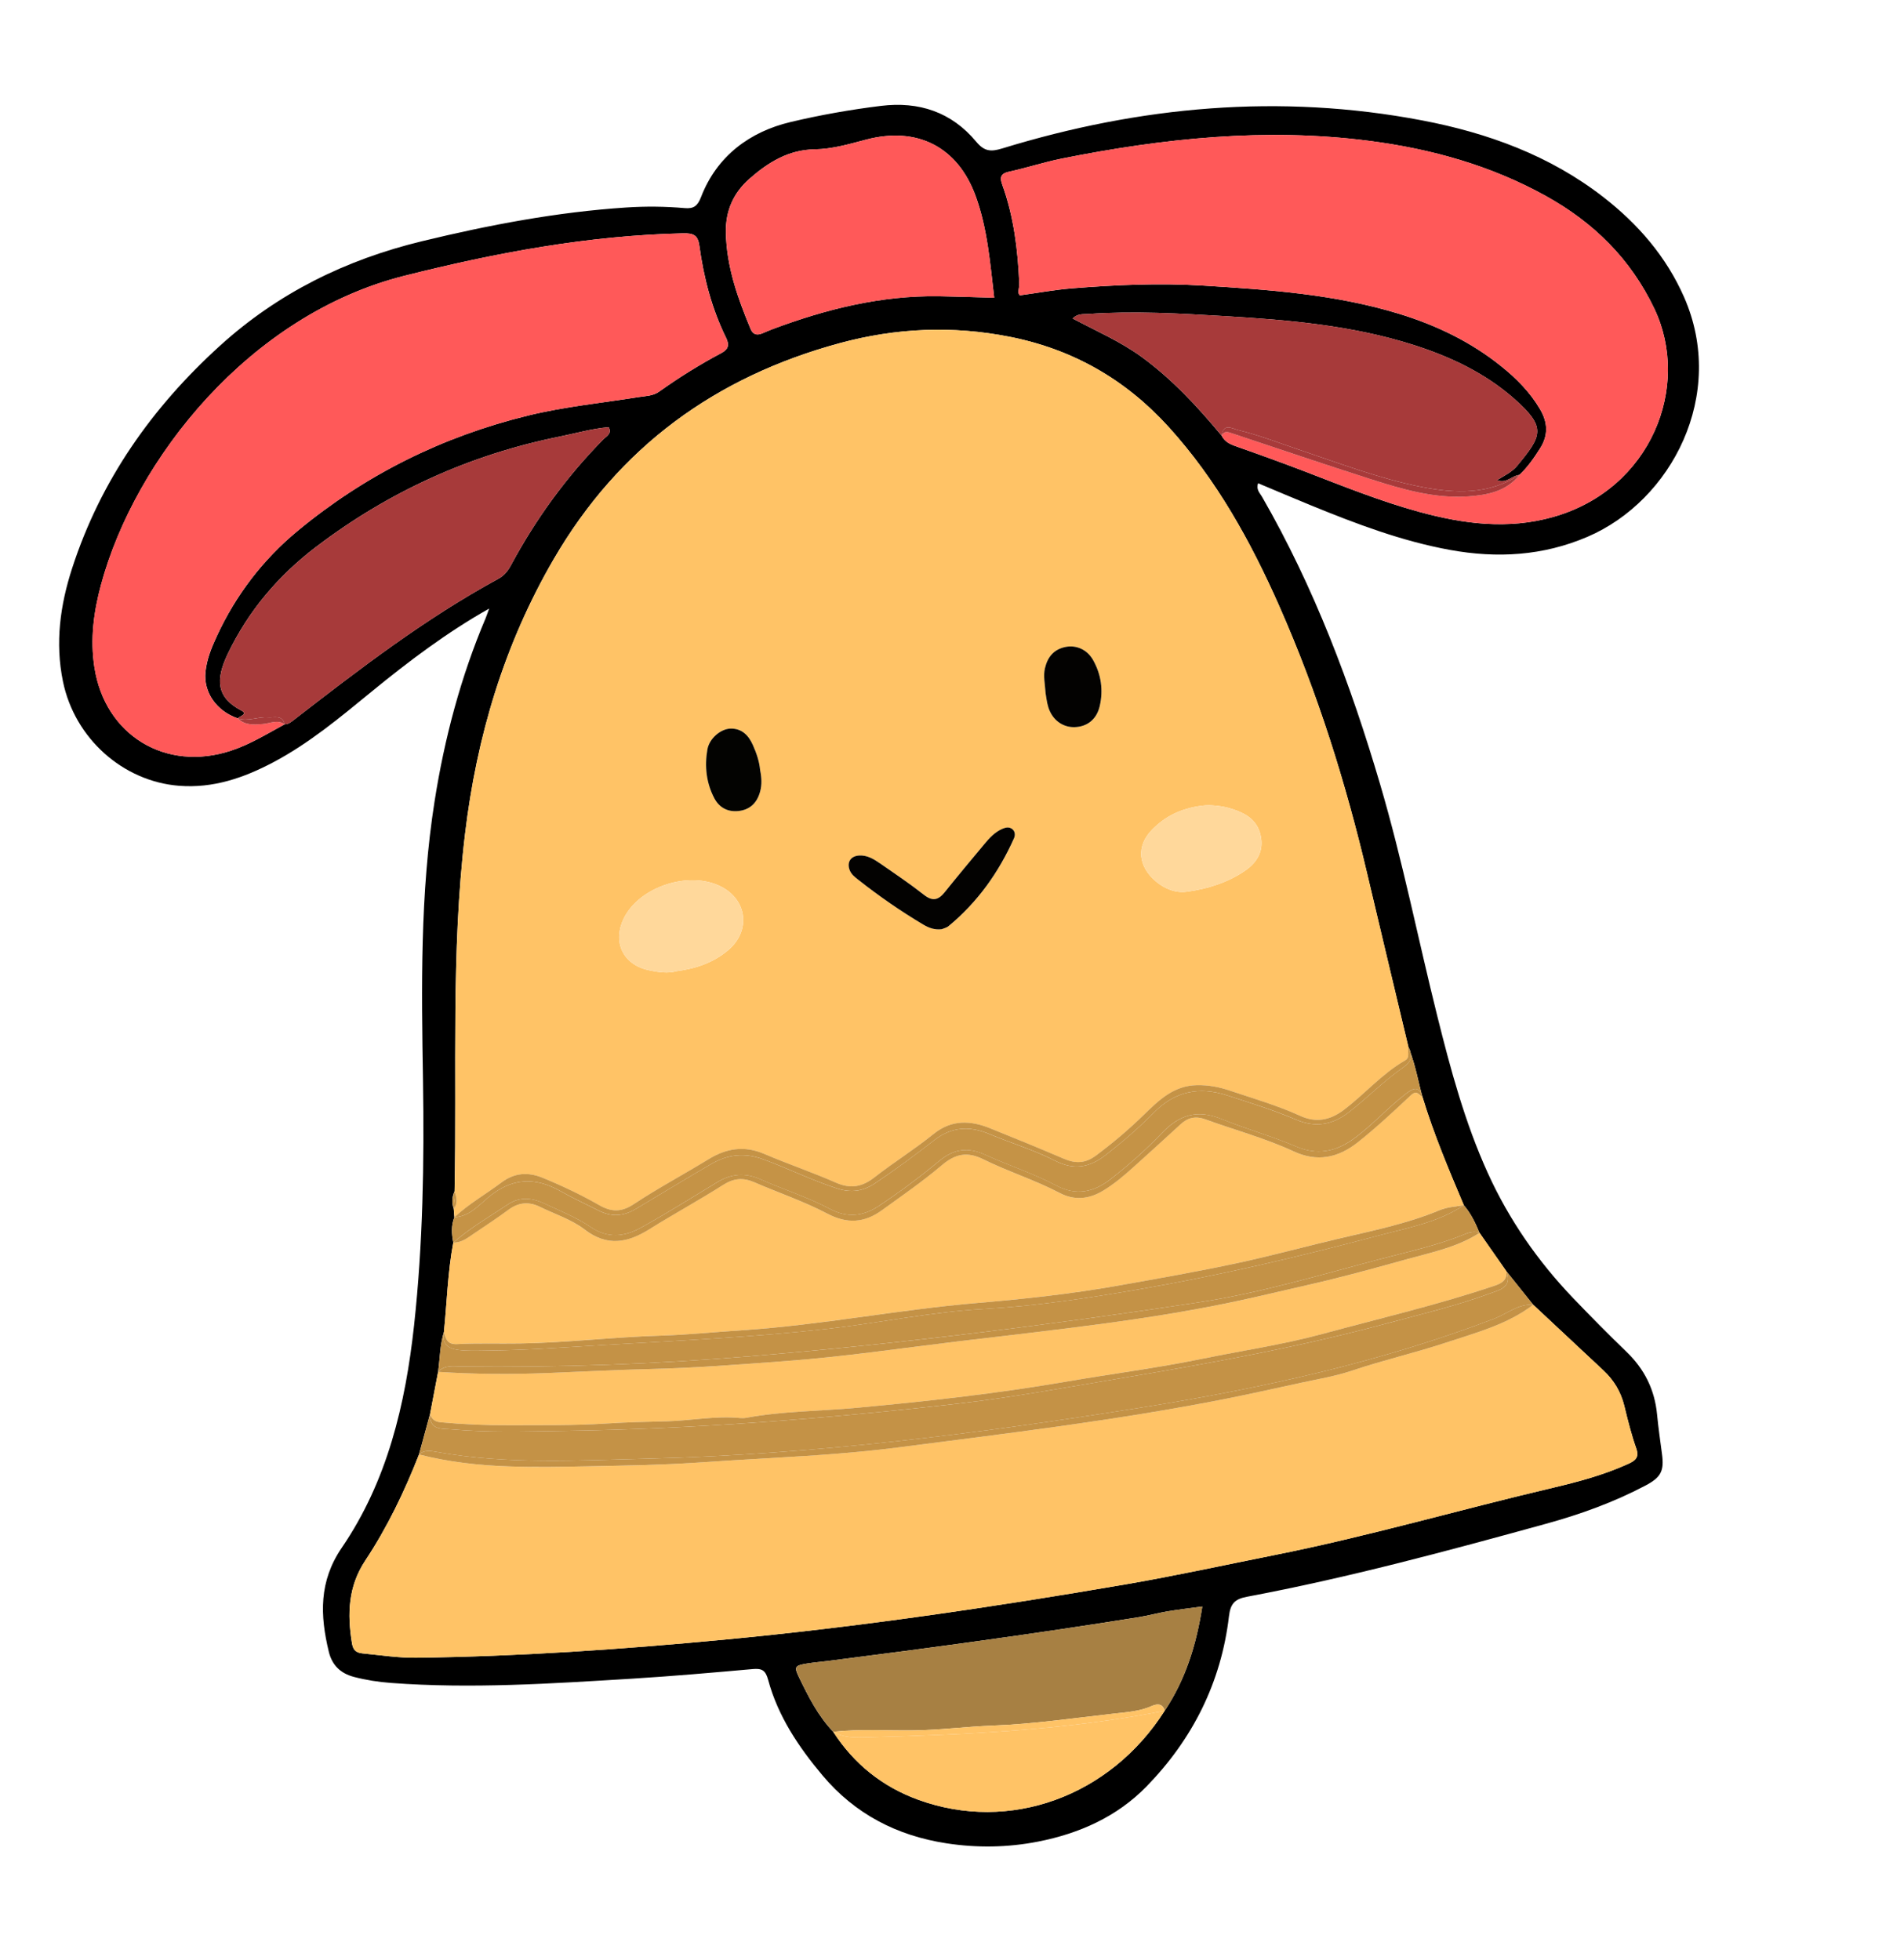
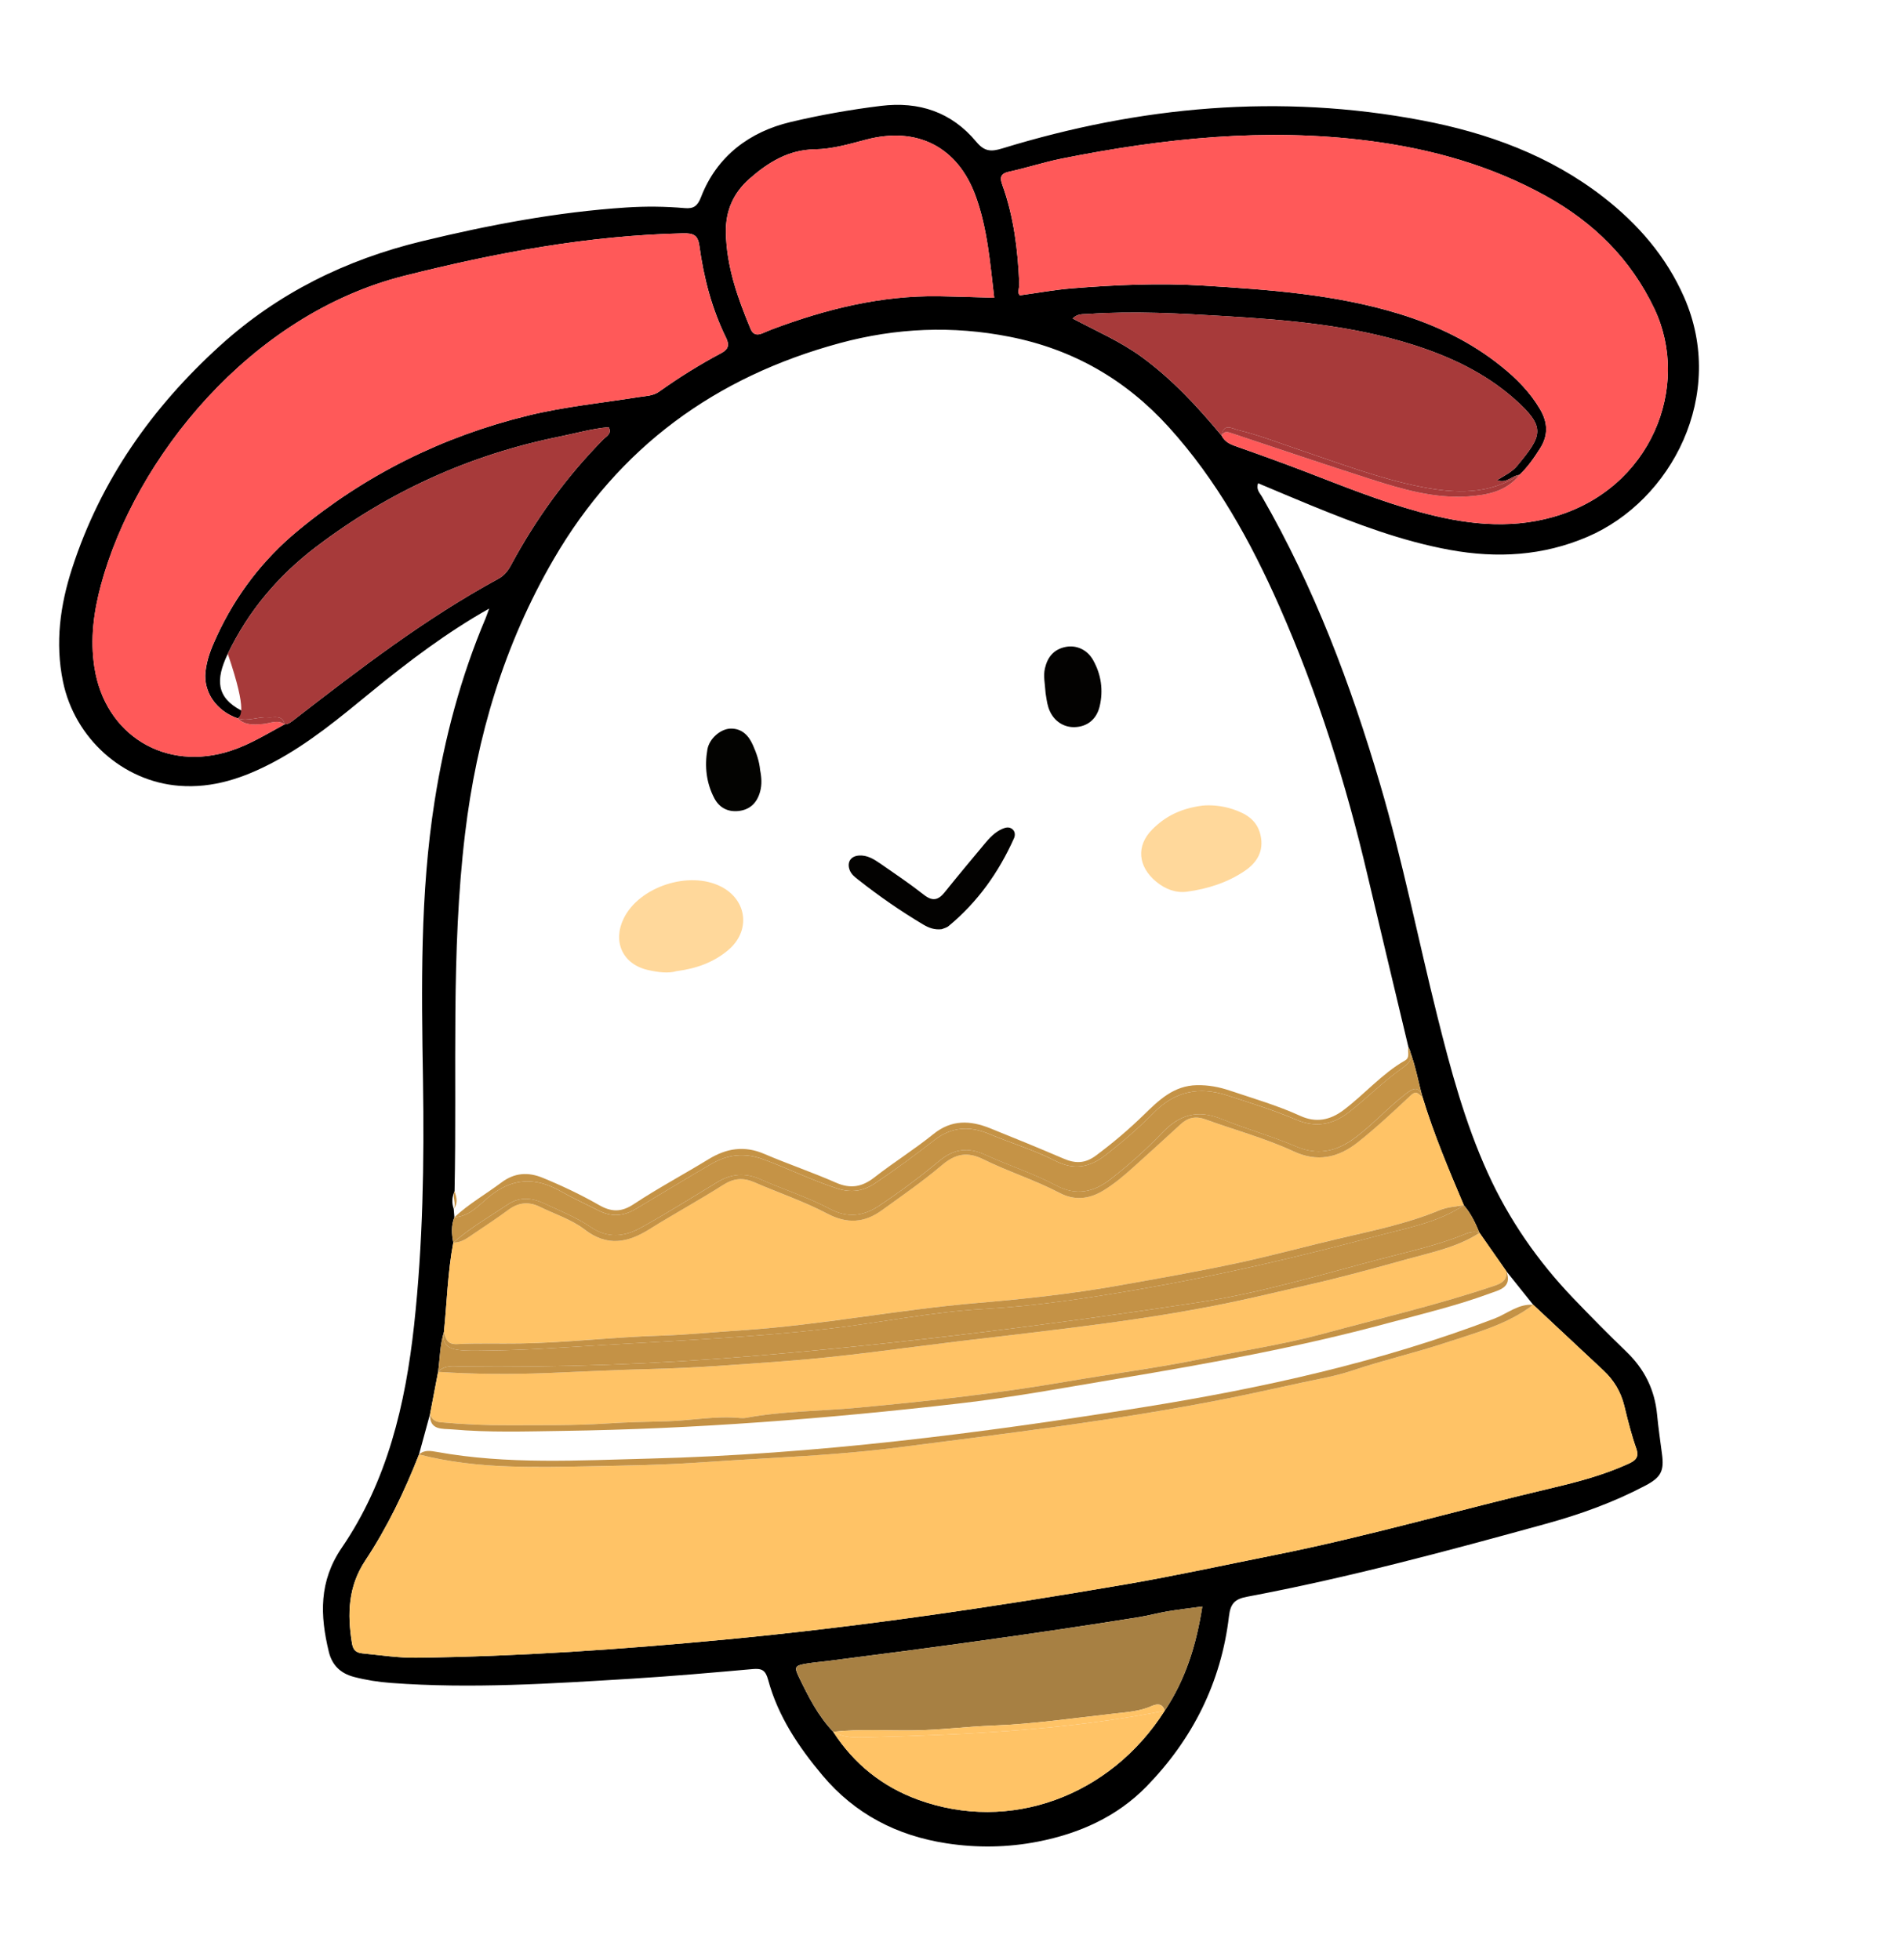
<svg xmlns="http://www.w3.org/2000/svg" width="68" height="70" viewBox="0 0 68 70" fill="none">
  <path d="M57.265 7.042C55.353 5.555 53.133 4.747 50.785 4.3C45.709 3.334 40.713 3.794 35.799 5.301C35.384 5.429 35.154 5.41 34.865 5.062C33.982 4.003 32.823 3.614 31.457 3.783C30.369 3.917 29.28 4.11 28.227 4.361C26.785 4.704 25.604 5.569 25.038 7.036C24.915 7.356 24.777 7.463 24.454 7.434C23.759 7.373 23.063 7.366 22.365 7.412C19.893 7.574 17.472 8.035 15.07 8.617C12.356 9.274 9.928 10.467 7.851 12.355C5.423 14.561 3.595 17.158 2.577 20.296C2.147 21.62 1.964 22.962 2.249 24.345C2.667 26.374 4.389 27.912 6.396 28.069C7.615 28.164 8.707 27.786 9.755 27.232C11.042 26.552 12.15 25.623 13.268 24.708C14.592 23.625 15.955 22.594 17.47 21.738C17.427 21.853 17.391 21.97 17.344 22.082C16.455 24.181 15.876 26.366 15.522 28.614C14.999 31.929 15.053 35.27 15.107 38.607C15.153 41.524 15.105 44.433 14.789 47.337C14.479 50.17 13.834 52.902 12.206 55.287C11.385 56.489 11.429 57.705 11.743 59.001C11.86 59.483 12.161 59.775 12.642 59.901C13.077 60.015 13.518 60.082 13.966 60.116C16.833 60.33 19.693 60.139 22.553 59.965C23.995 59.876 25.436 59.75 26.876 59.621C27.203 59.592 27.339 59.652 27.434 60.007C27.785 61.305 28.52 62.4 29.376 63.42C30.537 64.8 32.033 65.572 33.798 65.844C34.892 66.013 35.991 65.996 37.072 65.784C38.544 65.496 39.892 64.897 40.947 63.814C42.594 62.124 43.613 60.095 43.891 57.738C43.944 57.283 44.099 57.119 44.536 57.037C48.139 56.36 51.676 55.406 55.209 54.432C56.437 54.095 57.63 53.664 58.759 53.069C59.329 52.769 59.438 52.539 59.356 51.933C59.294 51.464 59.226 50.995 59.181 50.525C59.096 49.642 58.732 48.908 58.093 48.292C57.447 47.669 56.817 47.03 56.196 46.383C54.928 45.059 53.895 43.574 53.135 41.9C52.316 40.097 51.806 38.198 51.33 36.288C50.643 33.532 50.093 30.742 49.29 28.015C48.24 24.445 46.934 20.979 45.071 17.742C44.996 17.612 44.853 17.49 44.933 17.262C45.579 17.533 46.196 17.796 46.816 18.05C48.432 18.711 50.061 19.33 51.787 19.644C53.466 19.949 55.104 19.858 56.696 19.175C59.701 17.887 61.678 14.099 60.145 10.612C59.507 9.162 58.5 8.003 57.265 7.042ZM25.924 8.298C25.911 7.533 26.189 6.893 26.77 6.383C27.44 5.796 28.16 5.35 29.096 5.335C29.72 5.325 30.322 5.149 30.926 4.989C32.754 4.505 34.209 5.243 34.849 7.017C35.265 8.167 35.361 9.385 35.507 10.635C34.817 10.616 34.177 10.592 33.536 10.582C31.462 10.55 29.491 11.044 27.567 11.766C27.45 11.81 27.337 11.863 27.223 11.909C27.034 11.986 26.895 11.959 26.805 11.748C26.344 10.64 25.944 9.516 25.924 8.298ZM10.494 25.716C10.396 25.792 10.301 25.872 10.166 25.873C9.54 26.211 8.938 26.589 8.249 26.815C5.917 27.583 3.75 26.265 3.374 23.843C3.217 22.834 3.346 21.855 3.609 20.886C4.823 16.39 8.913 11.244 14.441 9.852C17.715 9.028 21.008 8.411 24.392 8.335C24.768 8.327 24.926 8.398 24.978 8.78C25.134 9.921 25.422 11.028 25.932 12.068C26.049 12.307 26.026 12.473 25.763 12.612C24.992 13.021 24.252 13.483 23.541 13.99C23.325 14.144 23.072 14.144 22.828 14.182C21.5 14.393 20.16 14.525 18.848 14.847C15.795 15.596 13.052 16.96 10.634 18.96C9.389 19.991 8.424 21.253 7.743 22.726C7.555 23.134 7.384 23.548 7.339 24.002C7.265 24.729 7.728 25.397 8.492 25.661C8.562 25.575 8.871 25.513 8.616 25.379C7.729 24.914 7.692 24.28 8.135 23.356C8.869 21.821 9.942 20.559 11.291 19.533C13.888 17.559 16.782 16.243 19.984 15.596C20.568 15.477 21.142 15.31 21.739 15.259C21.866 15.491 21.656 15.585 21.551 15.69C20.23 17.029 19.139 18.536 18.248 20.191C18.139 20.394 18.005 20.563 17.8 20.674C15.184 22.096 12.836 23.901 10.494 25.716ZM41.596 61.109C39.647 64.176 36.056 65.479 32.789 64.287C31.512 63.821 30.497 63.008 29.758 61.861C29.219 61.298 28.874 60.611 28.539 59.921C28.349 59.531 28.385 59.492 28.845 59.419C29.09 59.381 29.339 59.361 29.585 59.329C33.287 58.858 36.985 58.359 40.669 57.767C41.013 57.711 41.35 57.618 41.693 57.56C42.077 57.495 42.465 57.451 42.939 57.386C42.725 58.761 42.339 59.996 41.596 61.109ZM45.689 21.653C47.063 24.764 48.073 27.991 48.848 31.298C49.327 33.335 49.817 35.369 50.301 37.405C50.343 37.483 50.37 37.556 50.382 37.624C50.567 38.131 50.657 38.664 50.802 39.181C51.202 40.507 51.742 41.779 52.279 43.052C52.532 43.344 52.694 43.686 52.84 44.04C53.159 44.496 53.479 44.954 53.798 45.41C54.117 45.81 54.437 46.209 54.757 46.608C55.593 47.39 56.429 48.172 57.265 48.954C57.639 49.303 57.889 49.721 58.011 50.223C58.134 50.731 58.261 51.24 58.435 51.732C58.55 52.06 58.41 52.172 58.152 52.29C57.285 52.685 56.369 52.93 55.449 53.147C52.126 53.928 48.846 54.886 45.495 55.553C43.735 55.904 41.981 56.289 40.213 56.593C35.444 57.412 30.659 58.117 25.841 58.572C22.194 58.916 18.54 59.17 14.874 59.216C14.225 59.224 13.584 59.122 12.94 59.06C12.694 59.035 12.605 58.92 12.568 58.688C12.4 57.652 12.431 56.672 13.044 55.746C13.829 54.561 14.444 53.28 14.964 51.955C15.095 51.475 15.226 50.996 15.357 50.516C15.453 50.011 15.55 49.509 15.646 49.006C15.713 48.528 15.711 48.041 15.855 47.574C15.964 46.511 15.989 45.44 16.188 44.387C16.13 44.081 16.107 43.777 16.228 43.481C16.221 43.382 16.212 43.283 16.204 43.184C16.131 42.97 16.139 42.76 16.234 42.553C16.323 38.297 16.099 34.032 16.608 29.789C17.023 26.312 18.006 23.014 19.776 19.971C22.103 15.97 25.553 13.459 29.994 12.256C32 11.713 34.018 11.625 36.062 12.03C38.317 12.476 40.201 13.556 41.742 15.257C43.455 17.147 44.667 19.339 45.689 21.653ZM55.477 18.465C53.854 18.927 52.27 18.716 50.691 18.286C49.296 17.906 47.957 17.362 46.609 16.844C45.818 16.541 45.022 16.252 44.224 15.972C43.982 15.888 43.752 15.81 43.63 15.563C42.771 14.528 41.864 13.546 40.769 12.747C40.019 12.201 39.174 11.835 38.31 11.378C38.484 11.196 38.688 11.227 38.861 11.216C40.503 11.102 42.142 11.197 43.781 11.295C46.044 11.43 48.298 11.626 50.478 12.319C51.796 12.74 53.035 13.322 54.078 14.242C55.233 15.262 55.081 15.559 54.183 16.64C53.998 16.864 53.728 16.99 53.465 17.151C53.806 17.287 54 16.982 54.268 16.962C54.56 16.687 54.784 16.361 54.999 16.023C55.304 15.547 55.278 15.088 55.002 14.619C54.644 14.007 54.154 13.515 53.606 13.076C52.524 12.208 51.298 11.618 49.974 11.212C47.69 10.511 45.332 10.348 42.97 10.202C41.401 10.105 39.833 10.175 38.27 10.302C37.677 10.35 37.09 10.459 36.426 10.55C36.32 10.477 36.409 10.284 36.403 10.127C36.35 8.927 36.209 7.744 35.798 6.607C35.706 6.351 35.72 6.202 36.04 6.133C36.671 5.996 37.289 5.791 37.922 5.664C41.555 4.939 45.208 4.553 48.91 5.033C51.128 5.321 53.254 5.914 55.217 7.005C56.912 7.947 58.234 9.242 59.084 11.027C60.402 13.797 58.977 17.47 55.477 18.465Z" fill="black" />
-   <path d="M36.064 12.031C34.02 11.626 32.003 11.714 29.996 12.257C25.555 13.46 22.105 15.971 19.778 19.972C18.008 23.014 17.025 26.314 16.61 29.79C16.102 34.033 16.325 38.298 16.236 42.554C16.311 42.768 16.362 42.981 16.206 43.185C16.214 43.284 16.223 43.383 16.23 43.482C16.742 43.004 17.352 42.658 17.909 42.24C18.372 41.892 18.855 41.857 19.384 42.074C20.074 42.357 20.747 42.679 21.394 43.048C21.827 43.295 22.184 43.312 22.629 43.017C23.498 42.444 24.42 41.95 25.311 41.407C25.948 41.017 26.586 40.915 27.295 41.219C28.138 41.582 29.013 41.877 29.853 42.246C30.375 42.475 30.788 42.402 31.229 42.059C31.914 41.524 32.655 41.061 33.331 40.514C33.983 39.987 34.653 40.02 35.362 40.305C36.238 40.656 37.111 41.015 37.979 41.387C38.398 41.567 38.746 41.573 39.146 41.275C39.747 40.828 40.312 40.349 40.847 39.827C41.382 39.306 41.912 38.781 42.744 38.765C43.153 38.756 43.538 38.829 43.913 38.955C44.762 39.24 45.622 39.49 46.441 39.862C46.989 40.113 47.498 40.02 47.98 39.657C48.733 39.092 49.352 38.358 50.179 37.883C50.376 37.769 50.251 37.562 50.303 37.406C50.334 37.479 50.357 37.553 50.384 37.626C50.371 37.557 50.345 37.484 50.303 37.406C49.819 35.37 49.328 33.336 48.85 31.299C48.075 27.993 47.065 24.765 45.691 21.654C44.669 19.341 43.456 17.148 41.745 15.259C40.203 13.557 38.319 12.478 36.064 12.031ZM25.999 33.947C25.495 34.368 24.895 34.596 24.16 34.691C23.869 34.779 23.499 34.732 23.136 34.648C22.243 34.443 21.871 33.641 22.275 32.811C22.828 31.671 24.617 31.087 25.757 31.673C26.692 32.154 26.819 33.262 25.999 33.947ZM27.149 28.273C27.037 28.691 26.773 28.927 26.376 28.97C25.983 29.012 25.686 28.843 25.511 28.511C25.225 27.966 25.162 27.37 25.265 26.772C25.334 26.374 25.746 26.03 26.099 26.026C26.5 26.022 26.735 26.27 26.887 26.608C27.02 26.902 27.121 27.21 27.147 27.507C27.202 27.782 27.215 28.027 27.149 28.273ZM36.217 29.944C35.672 31.16 34.916 32.224 33.883 33.079C33.809 33.14 33.703 33.161 33.636 33.191C33.375 33.221 33.172 33.143 32.974 33.025C32.16 32.541 31.386 32.001 30.643 31.415C30.525 31.323 30.408 31.232 30.351 31.084C30.242 30.806 30.378 30.583 30.677 30.561C30.969 30.539 31.207 30.686 31.431 30.84C31.964 31.208 32.5 31.572 33.009 31.969C33.322 32.214 33.524 32.144 33.748 31.864C34.214 31.281 34.693 30.709 35.172 30.136C35.347 29.926 35.534 29.725 35.791 29.611C35.907 29.561 36.031 29.524 36.145 29.607C36.264 29.693 36.264 29.839 36.217 29.944ZM39.275 25.23C39.164 25.703 38.822 25.963 38.378 25.974C37.953 25.985 37.586 25.717 37.443 25.268C37.384 25.081 37.367 24.881 37.344 24.765C37.321 24.414 37.257 24.145 37.32 23.873C37.411 23.478 37.63 23.203 38.039 23.113C38.429 23.029 38.824 23.194 39.042 23.583C39.331 24.095 39.41 24.658 39.275 25.23ZM45.017 29.82C45.156 30.405 44.881 30.818 44.468 31.101C43.853 31.523 43.131 31.753 42.394 31.852C42.005 31.906 41.622 31.767 41.293 31.494C40.647 30.959 40.564 30.219 41.156 29.626C41.601 29.179 42.145 28.88 42.943 28.778C43.211 28.748 43.64 28.772 44.035 28.907C44.48 29.057 44.888 29.277 45.017 29.82Z" fill="#FFC366" />
  <path d="M48.297 48.958C47.706 49.157 47.09 49.26 46.493 49.388C45.55 49.591 44.605 49.806 43.656 49.992C39.82 50.743 35.941 51.206 32.07 51.705C30.574 51.898 29.062 51.994 27.551 52.082C26.662 52.134 25.769 52.186 24.879 52.246C23.621 52.332 22.358 52.351 21.095 52.376C20.131 52.395 19.163 52.414 18.201 52.382C17.113 52.347 16.027 52.226 14.966 51.955C14.446 53.28 13.831 54.56 13.046 55.746C12.433 56.672 12.402 57.651 12.57 58.687C12.607 58.919 12.696 59.035 12.941 59.059C13.586 59.122 14.226 59.224 14.876 59.215C18.541 59.17 22.195 58.916 25.843 58.572C30.661 58.117 35.446 57.412 40.214 56.593C41.983 56.288 43.737 55.904 45.497 55.553C48.847 54.886 52.127 53.928 55.45 53.147C56.371 52.93 57.286 52.685 58.154 52.29C58.412 52.172 58.552 52.059 58.436 51.732C58.263 51.24 58.136 50.73 58.013 50.222C57.891 49.72 57.641 49.303 57.267 48.953C56.431 48.172 55.594 47.39 54.758 46.607C53.83 47.315 52.716 47.605 51.638 47.961C50.535 48.326 49.398 48.587 48.297 48.958Z" fill="#FFC366" />
  <path d="M9.382 25.863C9.059 25.886 8.744 25.917 8.489 25.661C7.726 25.397 7.263 24.729 7.336 24.002C7.382 23.548 7.552 23.134 7.741 22.726C8.421 21.253 9.387 19.991 10.632 18.96C13.05 16.96 15.793 15.596 18.846 14.847C20.158 14.525 21.498 14.393 22.826 14.182C23.07 14.144 23.323 14.144 23.539 13.99C24.25 13.483 24.99 13.021 25.761 12.612C26.024 12.472 26.047 12.307 25.93 12.068C25.419 11.027 25.132 9.921 24.976 8.78C24.924 8.398 24.766 8.327 24.39 8.335C21.005 8.411 17.713 9.028 14.439 9.852C8.911 11.244 4.821 16.39 3.606 20.886C3.344 21.855 3.214 22.834 3.371 23.843C3.748 26.265 5.915 27.582 8.247 26.815C8.935 26.589 9.537 26.212 10.163 25.872C9.906 25.691 9.641 25.843 9.382 25.863Z" fill="#FF5959" />
  <path d="M55.218 7.004C53.255 5.913 51.128 5.32 48.911 5.032C45.209 4.552 41.555 4.938 37.923 5.663C37.29 5.79 36.671 5.995 36.04 6.131C35.721 6.2 35.706 6.35 35.799 6.606C36.21 7.743 36.351 8.926 36.403 10.126C36.41 10.284 36.321 10.477 36.427 10.549C37.09 10.458 37.678 10.349 38.27 10.3C39.834 10.174 41.402 10.104 42.97 10.201C45.332 10.348 47.691 10.51 49.975 11.211C51.299 11.617 52.524 12.207 53.607 13.075C54.154 13.514 54.645 14.006 55.003 14.617C55.279 15.087 55.305 15.547 55 16.022C54.785 16.36 54.56 16.685 54.268 16.961C53.799 17.559 53.117 17.683 52.432 17.731C51.225 17.814 50.077 17.475 48.944 17.112C47.292 16.582 45.647 16.03 44.001 15.478C43.841 15.424 43.72 15.385 43.63 15.562C43.752 15.809 43.983 15.887 44.224 15.971C45.023 16.251 45.819 16.539 46.609 16.843C47.957 17.36 49.297 17.904 50.692 18.285C52.27 18.715 53.855 18.926 55.478 18.464C58.978 17.469 60.402 13.796 59.084 11.025C58.235 9.241 56.912 7.946 55.218 7.004Z" fill="#FF5959" />
  <path d="M50.385 39.124C49.77 39.7 49.154 40.276 48.492 40.803C47.78 41.369 47.029 41.516 46.202 41.13C45.184 40.657 44.1 40.367 43.05 39.986C42.702 39.86 42.428 39.916 42.165 40.157C41.598 40.677 41.029 41.197 40.456 41.711C40.123 42.01 39.782 42.298 39.395 42.532C38.885 42.839 38.367 42.889 37.838 42.612C36.955 42.148 36 41.851 35.11 41.41C34.536 41.125 34.111 41.219 33.634 41.623C32.952 42.199 32.215 42.712 31.489 43.235C30.871 43.679 30.255 43.727 29.54 43.351C28.707 42.913 27.805 42.61 26.939 42.232C26.538 42.057 26.2 42.086 25.819 42.329C24.961 42.877 24.064 43.362 23.2 43.903C22.415 44.394 21.687 44.545 20.868 43.915C20.405 43.558 19.811 43.37 19.276 43.108C18.882 42.916 18.516 42.948 18.155 43.214C17.756 43.509 17.338 43.782 16.926 44.062C16.701 44.215 16.486 44.395 16.189 44.386C15.989 45.439 15.964 46.511 15.855 47.574C15.922 47.815 15.968 48.03 16.328 48.012C17.069 47.974 17.812 48.001 18.556 47.989C20.241 47.962 21.916 47.759 23.603 47.709C24.563 47.68 25.534 47.579 26.499 47.517C29.31 47.335 32.077 46.782 34.875 46.545C36.565 46.402 38.247 46.221 39.908 45.927C41.347 45.672 42.79 45.421 44.221 45.111C45.41 44.855 46.582 44.535 47.762 44.256C48.988 43.965 50.234 43.72 51.406 43.232C51.69 43.113 51.987 43.102 52.28 43.05C51.743 41.777 51.203 40.505 50.803 39.18C50.671 39.125 50.609 38.916 50.385 39.124Z" fill="#FFC366" />
  <path d="M46.752 45.89C45.98 46.065 45.208 46.253 44.434 46.423C41.073 47.159 37.655 47.501 34.25 47.911C32.18 48.162 30.111 48.469 28.031 48.621C26.43 48.739 24.824 48.868 23.212 48.905C22.003 48.932 20.788 48.999 19.576 49.046C18.269 49.096 16.957 49.091 15.648 49.006C15.552 49.509 15.455 50.011 15.359 50.516C15.423 50.692 15.527 50.785 15.738 50.804C16.552 50.881 17.369 50.916 18.187 50.911C19.351 50.906 20.518 50.925 21.677 50.848C22.396 50.8 23.118 50.789 23.834 50.769C24.701 50.743 25.563 50.569 26.434 50.653C26.508 50.66 26.585 50.658 26.657 50.644C27.958 50.403 29.282 50.409 30.593 50.288C33.098 50.057 35.599 49.781 38.075 49.354C39.693 49.075 41.324 48.866 42.93 48.538C44.364 48.244 45.819 48.033 47.23 47.649C49.285 47.091 51.362 46.607 53.383 45.925C53.656 45.833 53.828 45.717 53.8 45.41C53.481 44.953 53.162 44.496 52.843 44.04C52.035 44.563 51.102 44.742 50.199 44.994C49.055 45.313 47.91 45.629 46.752 45.89Z" fill="#FFC366" />
  <path d="M44.222 15.363C44.947 15.537 45.642 15.809 46.348 16.047C47.805 16.538 49.246 17.093 50.761 17.392C51.97 17.63 53.17 17.679 54.269 16.962C54.001 16.982 53.808 17.286 53.466 17.15C53.73 16.989 53.999 16.864 54.185 16.64C55.083 15.559 55.235 15.262 54.08 14.242C53.037 13.322 51.798 12.74 50.479 12.319C48.3 11.626 46.045 11.43 43.782 11.294C42.144 11.197 40.504 11.102 38.863 11.216C38.69 11.227 38.485 11.196 38.311 11.377C39.175 11.835 40.021 12.201 40.77 12.747C41.866 13.546 42.773 14.527 43.632 15.563C43.691 15.098 44.008 15.311 44.222 15.363Z" fill="#A73A3A" />
  <path d="M44.001 15.479C45.646 16.03 47.291 16.583 48.944 17.113C50.077 17.475 51.224 17.815 52.432 17.732C53.116 17.684 53.799 17.559 54.268 16.962C53.169 17.679 51.969 17.629 50.76 17.392C49.244 17.093 47.804 16.538 46.346 16.047C45.64 15.808 44.945 15.537 44.22 15.362C44.006 15.31 43.689 15.098 43.629 15.562C43.719 15.386 43.84 15.425 44.001 15.479Z" fill="#A73A3A" />
-   <path d="M53.197 46.208C52.005 46.648 50.767 46.94 49.541 47.271C46.392 48.122 43.192 48.702 39.975 49.241C38.061 49.561 36.152 49.916 34.226 50.138C29.531 50.676 24.822 51.046 20.093 51.113C18.773 51.132 17.454 51.175 16.138 51.058C15.808 51.029 15.332 51.103 15.357 50.516C15.226 50.996 15.095 51.475 14.964 51.956C15.156 51.782 15.381 51.825 15.602 51.865C18.124 52.321 20.667 52.166 23.203 52.102C29.114 51.952 34.968 51.206 40.794 50.274C45.071 49.59 49.303 48.656 53.37 47.103C53.828 46.928 54.223 46.568 54.758 46.608C54.438 46.209 54.118 45.81 53.799 45.411C54.021 45.992 53.541 46.081 53.197 46.208Z" fill="#C49246" />
  <path d="M53.37 47.102C49.303 48.656 45.072 49.589 40.795 50.273C34.968 51.205 29.114 51.951 23.204 52.102C20.667 52.165 18.124 52.32 15.602 51.864C15.382 51.825 15.156 51.781 14.965 51.955C16.026 52.226 17.112 52.347 18.2 52.382C19.162 52.413 20.13 52.395 21.095 52.376C22.357 52.35 23.619 52.331 24.878 52.247C25.768 52.186 26.661 52.134 27.55 52.082C29.061 51.995 30.573 51.898 32.069 51.705C35.94 51.206 39.819 50.743 43.655 49.992C44.604 49.806 45.549 49.592 46.493 49.388C47.088 49.26 47.705 49.157 48.296 48.958C49.397 48.587 50.535 48.326 51.637 47.962C52.715 47.605 53.83 47.316 54.758 46.608C54.223 46.567 53.828 46.928 53.37 47.102Z" fill="#C49246" />
  <path d="M53.383 45.925C51.362 46.607 49.285 47.091 47.23 47.649C45.819 48.032 44.364 48.244 42.93 48.538C41.323 48.867 39.693 49.075 38.074 49.354C35.599 49.781 33.098 50.057 30.593 50.288C29.282 50.409 27.957 50.403 26.657 50.644C26.584 50.658 26.507 50.66 26.433 50.653C25.562 50.569 24.701 50.743 23.834 50.769C23.117 50.789 22.396 50.8 21.677 50.848C20.517 50.925 19.351 50.906 18.187 50.911C17.369 50.916 16.552 50.881 15.737 50.804C15.526 50.785 15.423 50.692 15.358 50.516C15.333 51.103 15.809 51.029 16.14 51.058C17.455 51.176 18.774 51.132 20.094 51.113C24.823 51.046 29.532 50.676 34.227 50.137C36.154 49.916 38.062 49.562 39.976 49.241C43.193 48.702 46.394 48.122 49.542 47.27C50.767 46.94 52.005 46.647 53.198 46.207C53.542 46.08 54.022 45.992 53.8 45.41C53.828 45.717 53.656 45.833 53.383 45.925Z" fill="#C49246" />
-   <path d="M18.248 20.191C19.139 18.536 20.23 17.029 21.552 15.69C21.656 15.585 21.866 15.491 21.739 15.259C21.142 15.31 20.568 15.478 19.984 15.596C16.782 16.243 13.888 17.559 11.291 19.534C9.942 20.559 8.869 21.821 8.136 23.356C7.692 24.281 7.729 24.914 8.616 25.379C8.872 25.513 8.562 25.576 8.492 25.661C8.855 25.783 9.209 25.596 9.57 25.625C9.794 25.643 10.08 25.521 10.166 25.873C10.301 25.873 10.397 25.792 10.495 25.716C12.837 23.902 15.185 22.096 17.799 20.675C18.005 20.563 18.139 20.394 18.248 20.191Z" fill="#A73A3A" />
+   <path d="M18.248 20.191C19.139 18.536 20.23 17.029 21.552 15.69C21.656 15.585 21.866 15.491 21.739 15.259C21.142 15.31 20.568 15.478 19.984 15.596C16.782 16.243 13.888 17.559 11.291 19.534C9.942 20.559 8.869 21.821 8.136 23.356C8.872 25.513 8.562 25.576 8.492 25.661C8.855 25.783 9.209 25.596 9.57 25.625C9.794 25.643 10.08 25.521 10.166 25.873C10.301 25.873 10.397 25.792 10.495 25.716C12.837 23.902 15.185 22.096 17.799 20.675C18.005 20.563 18.139 20.394 18.248 20.191Z" fill="#A73A3A" />
  <path d="M9.571 25.625C9.21 25.597 8.856 25.783 8.492 25.661C8.747 25.917 9.062 25.887 9.385 25.863C9.644 25.843 9.909 25.691 10.167 25.872C10.08 25.521 9.794 25.643 9.571 25.625Z" fill="#A73A3A" />
  <path d="M27.224 11.909C27.339 11.863 27.452 11.81 27.568 11.766C29.493 11.043 31.463 10.55 33.537 10.582C34.178 10.591 34.818 10.616 35.508 10.635C35.362 9.384 35.266 8.166 34.85 7.016C34.21 5.242 32.755 4.504 30.927 4.989C30.323 5.148 29.721 5.325 29.097 5.334C28.161 5.35 27.441 5.796 26.771 6.383C26.19 6.892 25.913 7.533 25.925 8.297C25.945 9.516 26.345 10.64 26.807 11.748C26.896 11.959 27.035 11.985 27.224 11.909Z" fill="#FF5959" />
  <path d="M40.683 46.055C38.844 46.372 36.998 46.654 35.125 46.758C33.257 46.863 31.42 47.254 29.562 47.466C26.963 47.761 24.351 47.882 21.743 48.033C20.275 48.119 18.811 48.233 17.34 48.245C17.015 48.247 16.693 48.262 16.37 48.221C15.984 48.171 15.774 47.99 15.855 47.574C15.712 48.04 15.713 48.527 15.646 49.005C15.881 48.748 16.192 48.807 16.485 48.811C19.948 48.853 23.403 48.73 26.854 48.441C32.189 47.994 37.499 47.327 42.79 46.525C44.98 46.194 47.111 45.552 49.252 44.986C50.286 44.712 51.336 44.489 52.33 44.079C52.491 44.012 52.664 43.976 52.84 44.039C52.694 43.685 52.532 43.343 52.279 43.051C51.348 43.675 50.258 43.861 49.208 44.141C46.394 44.893 43.555 45.559 40.683 46.055Z" fill="#C49246" />
  <path d="M47.76 44.257C46.58 44.536 45.408 44.856 44.22 45.112C42.787 45.421 41.345 45.672 39.906 45.928C38.246 46.222 36.563 46.403 34.874 46.546C32.075 46.783 29.308 47.336 26.497 47.518C25.532 47.58 24.561 47.681 23.601 47.71C21.914 47.76 20.239 47.964 18.554 47.99C17.811 48.002 17.067 47.974 16.326 48.013C15.966 48.031 15.921 47.816 15.854 47.574C15.772 47.991 15.983 48.172 16.368 48.221C16.692 48.263 17.014 48.248 17.338 48.245C18.809 48.234 20.274 48.12 21.741 48.034C24.35 47.883 26.962 47.762 29.561 47.467C31.419 47.255 33.256 46.863 35.124 46.759C36.996 46.655 38.842 46.373 40.682 46.055C43.553 45.56 46.392 44.893 49.208 44.142C50.258 43.861 51.348 43.676 52.279 43.051C51.986 43.103 51.688 43.114 51.405 43.233C50.232 43.721 48.986 43.967 47.76 44.257Z" fill="#C49246" />
  <path d="M52.331 44.079C51.337 44.489 50.288 44.713 49.253 44.986C47.112 45.552 44.981 46.194 42.791 46.525C37.5 47.327 32.19 47.994 26.855 48.442C23.405 48.73 19.95 48.853 16.487 48.811C16.193 48.807 15.883 48.748 15.648 49.005C16.956 49.091 18.268 49.096 19.575 49.046C20.787 48.999 22.003 48.932 23.212 48.904C24.824 48.867 26.429 48.739 28.031 48.621C30.11 48.469 32.179 48.161 34.25 47.911C37.654 47.501 41.072 47.159 44.433 46.422C45.208 46.253 45.979 46.064 46.752 45.89C47.909 45.628 49.055 45.312 50.198 44.994C51.102 44.741 52.035 44.562 52.842 44.039C52.666 43.976 52.493 44.012 52.331 44.079Z" fill="#C49246" />
  <path d="M50.137 38.112C49.439 38.596 48.844 39.207 48.176 39.728C47.589 40.186 46.973 40.29 46.288 39.996C45.485 39.653 44.65 39.397 43.822 39.127C42.832 38.804 41.96 38.98 41.215 39.738C40.672 40.288 40.09 40.793 39.477 41.267C38.898 41.716 38.344 41.802 37.683 41.464C36.928 41.078 36.111 40.835 35.329 40.507C34.63 40.214 33.986 40.245 33.364 40.73C32.676 41.265 31.974 41.784 31.249 42.27C30.819 42.558 30.397 42.614 29.906 42.456C29.002 42.165 28.152 41.74 27.264 41.414C26.603 41.169 26.008 41.228 25.403 41.578C24.498 42.102 23.606 42.65 22.706 43.185C22.253 43.454 21.831 43.475 21.365 43.236C20.922 43.009 20.465 42.804 20.034 42.558C19.096 42.023 18.265 42.074 17.424 42.784C17.081 43.074 16.747 43.458 16.229 43.481C16.107 43.778 16.13 44.083 16.189 44.387C16.79 43.86 17.482 43.461 18.143 43.02C18.552 42.745 18.994 42.783 19.426 42.985C19.989 43.248 20.574 43.478 21.09 43.829C21.708 44.248 22.297 44.185 22.912 43.842C23.825 43.332 24.713 42.78 25.605 42.235C26.124 41.918 26.617 41.884 27.161 42.127C27.98 42.492 28.842 42.76 29.634 43.181C30.258 43.513 30.826 43.45 31.39 43.075C32.137 42.578 32.856 42.041 33.544 41.47C34.072 41.032 34.573 40.969 35.19 41.252C36.027 41.635 36.91 41.916 37.724 42.349C38.439 42.73 39.068 42.584 39.666 42.119C40.315 41.612 40.931 41.066 41.498 40.472C42.111 39.831 42.748 39.613 43.632 39.975C44.504 40.331 45.422 40.582 46.292 40.956C47.027 41.271 47.691 41.148 48.33 40.688C49 40.207 49.545 39.583 50.196 39.081C50.442 38.89 50.666 38.752 50.802 39.181C50.657 38.664 50.567 38.131 50.382 37.625C50.416 37.812 50.339 37.972 50.137 38.112Z" fill="#C59346" />
  <path d="M50.179 37.881C49.352 38.356 48.733 39.09 47.98 39.656C47.498 40.019 46.99 40.112 46.441 39.861C45.623 39.488 44.763 39.239 43.914 38.954C43.538 38.828 43.153 38.755 42.745 38.763C41.912 38.78 41.382 39.305 40.847 39.826C40.313 40.347 39.747 40.826 39.147 41.273C38.746 41.572 38.399 41.565 37.98 41.385C37.111 41.013 36.239 40.655 35.362 40.303C34.653 40.018 33.984 39.986 33.332 40.513C32.656 41.06 31.914 41.522 31.229 42.057C30.789 42.401 30.375 42.474 29.854 42.245C29.013 41.875 28.139 41.58 27.295 41.218C26.586 40.914 25.948 41.016 25.311 41.405C24.421 41.949 23.498 42.442 22.629 43.016C22.184 43.31 21.828 43.294 21.395 43.046C20.748 42.677 20.075 42.356 19.384 42.073C18.856 41.856 18.372 41.891 17.909 42.239C17.353 42.656 16.742 43.002 16.23 43.48C16.749 43.457 17.082 43.073 17.425 42.783C18.266 42.073 19.098 42.023 20.035 42.557C20.466 42.803 20.924 43.008 21.367 43.235C21.834 43.474 22.255 43.453 22.708 43.184C23.608 42.649 24.499 42.102 25.405 41.577C26.009 41.227 26.605 41.169 27.265 41.413C28.154 41.74 29.003 42.164 29.907 42.455C30.399 42.613 30.821 42.556 31.25 42.268C31.975 41.783 32.678 41.265 33.365 40.729C33.987 40.244 34.632 40.213 35.331 40.506C36.112 40.833 36.93 41.077 37.684 41.463C38.345 41.802 38.899 41.715 39.478 41.266C40.091 40.791 40.674 40.287 41.216 39.737C41.962 38.979 42.833 38.803 43.823 39.126C44.651 39.396 45.487 39.651 46.29 39.995C46.975 40.289 47.59 40.185 48.177 39.727C48.846 39.205 49.441 38.595 50.139 38.111C50.34 37.971 50.417 37.811 50.384 37.623C50.357 37.55 50.334 37.476 50.303 37.404C50.251 37.561 50.377 37.767 50.179 37.881Z" fill="#C59346" />
  <path d="M50.199 39.08C49.547 39.582 49.003 40.206 48.333 40.688C47.694 41.147 47.03 41.27 46.295 40.955C45.424 40.581 44.506 40.331 43.635 39.974C42.751 39.613 42.114 39.83 41.501 40.471C40.933 41.066 40.317 41.611 39.669 42.118C39.071 42.583 38.442 42.729 37.727 42.348C36.913 41.915 36.03 41.634 35.193 41.251C34.576 40.968 34.074 41.031 33.547 41.469C32.859 42.04 32.14 42.577 31.393 43.074C30.829 43.449 30.26 43.512 29.636 43.181C28.845 42.759 27.983 42.491 27.164 42.126C26.619 41.883 26.127 41.917 25.608 42.234C24.715 42.779 23.828 43.331 22.914 43.841C22.3 44.184 21.711 44.247 21.092 43.828C20.577 43.478 19.992 43.248 19.429 42.984C18.996 42.782 18.555 42.745 18.145 43.019C17.484 43.46 16.793 43.859 16.192 44.386C16.489 44.394 16.704 44.214 16.93 44.062C17.342 43.783 17.759 43.51 18.159 43.214C18.519 42.948 18.885 42.916 19.279 43.108C19.814 43.371 20.409 43.558 20.872 43.915C21.69 44.545 22.419 44.394 23.203 43.903C24.067 43.362 24.964 42.877 25.822 42.329C26.203 42.086 26.541 42.057 26.942 42.233C27.808 42.609 28.71 42.913 29.543 43.351C30.258 43.728 30.875 43.68 31.492 43.235C32.218 42.712 32.955 42.2 33.637 41.623C34.114 41.219 34.539 41.125 35.113 41.41C36.003 41.851 36.959 42.148 37.841 42.612C38.37 42.89 38.889 42.839 39.398 42.532C39.785 42.298 40.126 42.01 40.459 41.711C41.032 41.197 41.601 40.677 42.168 40.157C42.431 39.916 42.705 39.859 43.053 39.986C44.103 40.368 45.187 40.657 46.205 41.13C47.032 41.515 47.783 41.369 48.495 40.803C49.157 40.277 49.773 39.701 50.388 39.124C50.612 38.916 50.674 39.125 50.805 39.181C50.669 38.751 50.445 38.89 50.199 39.08Z" fill="#C59346" />
  <path d="M41.694 57.56C41.351 57.618 41.014 57.711 40.671 57.767C36.986 58.359 33.288 58.857 29.587 59.329C29.34 59.361 29.091 59.381 28.846 59.419C28.387 59.492 28.351 59.531 28.54 59.921C28.875 60.611 29.22 61.298 29.759 61.861C30.72 61.755 31.685 61.824 32.647 61.81C33.589 61.798 34.52 61.674 35.458 61.639C36.914 61.585 38.365 61.37 39.816 61.208C40.257 61.159 40.705 61.13 41.123 60.945C41.309 60.863 41.518 60.828 41.598 61.109C42.34 59.996 42.726 58.761 42.941 57.386C42.466 57.451 42.079 57.495 41.694 57.56Z" fill="#A78043" />
  <path d="M30.995 62.056C30.573 62.067 30.144 62.088 29.758 61.861C30.497 63.008 31.512 63.821 32.789 64.287C36.056 65.479 39.647 64.176 41.595 61.109C38.095 61.803 34.548 61.963 30.995 62.056Z" fill="#FFC366" />
  <path d="M41.122 60.945C40.703 61.13 40.255 61.159 39.814 61.208C38.363 61.37 36.913 61.585 35.456 61.639C34.518 61.674 33.587 61.798 32.646 61.81C31.684 61.824 30.718 61.755 29.758 61.861C30.145 62.089 30.574 62.068 30.995 62.057C34.548 61.964 38.095 61.803 41.595 61.11C41.516 60.828 41.307 60.864 41.122 60.945Z" fill="#FFC366" />
-   <path d="M16.237 42.553C16.142 42.76 16.134 42.97 16.207 43.184C16.306 42.978 16.142 42.76 16.237 42.553Z" fill="#C59346" />
  <path d="M16.235 42.553C16.14 42.76 16.304 42.978 16.206 43.184C16.361 42.981 16.31 42.768 16.235 42.553Z" fill="#C59346" />
  <path d="M25.756 31.673C24.617 31.086 22.827 31.671 22.274 32.81C21.87 33.641 22.242 34.443 23.135 34.648C23.499 34.731 23.868 34.779 24.159 34.691C24.893 34.596 25.494 34.367 25.998 33.946C26.819 33.262 26.691 32.154 25.756 31.673Z" fill="#FFD89B" />
  <path d="M41.155 29.626C40.563 30.219 40.646 30.959 41.292 31.494C41.621 31.767 42.004 31.906 42.394 31.852C43.13 31.753 43.851 31.523 44.467 31.101C44.881 30.819 45.155 30.405 45.016 29.82C44.887 29.277 44.479 29.057 44.034 28.907C43.639 28.773 43.21 28.748 42.941 28.778C42.144 28.881 41.6 29.179 41.155 29.626Z" fill="#FFD89B" />
  <path d="M35.789 29.611C35.531 29.726 35.344 29.926 35.169 30.137C34.691 30.71 34.212 31.282 33.746 31.864C33.522 32.144 33.319 32.214 33.006 31.97C32.498 31.572 31.961 31.208 31.428 30.841C31.204 30.686 30.967 30.539 30.674 30.561C30.375 30.583 30.239 30.807 30.348 31.085C30.406 31.232 30.523 31.323 30.64 31.415C31.383 32.002 32.158 32.541 32.972 33.025C33.17 33.143 33.373 33.221 33.633 33.191C33.701 33.162 33.807 33.14 33.88 33.079C34.913 32.225 35.669 31.161 36.214 29.944C36.261 29.839 36.262 29.694 36.142 29.608C36.029 29.525 35.904 29.561 35.789 29.611Z" fill="#030201" />
  <path d="M38.038 23.113C37.628 23.203 37.41 23.478 37.319 23.873C37.256 24.145 37.319 24.414 37.343 24.764C37.365 24.881 37.383 25.081 37.442 25.268C37.584 25.717 37.952 25.985 38.377 25.974C38.821 25.962 39.162 25.703 39.274 25.23C39.409 24.658 39.329 24.095 39.041 23.582C38.823 23.194 38.428 23.029 38.038 23.113Z" fill="#030201" />
  <path d="M26.886 26.608C26.734 26.27 26.499 26.022 26.098 26.026C25.745 26.031 25.333 26.374 25.264 26.772C25.16 27.371 25.224 27.966 25.51 28.511C25.685 28.843 25.983 29.012 26.375 28.97C26.772 28.927 27.036 28.691 27.148 28.273C27.214 28.027 27.202 27.782 27.147 27.507C27.121 27.21 27.019 26.902 26.886 26.608Z" fill="#030301" />
</svg>